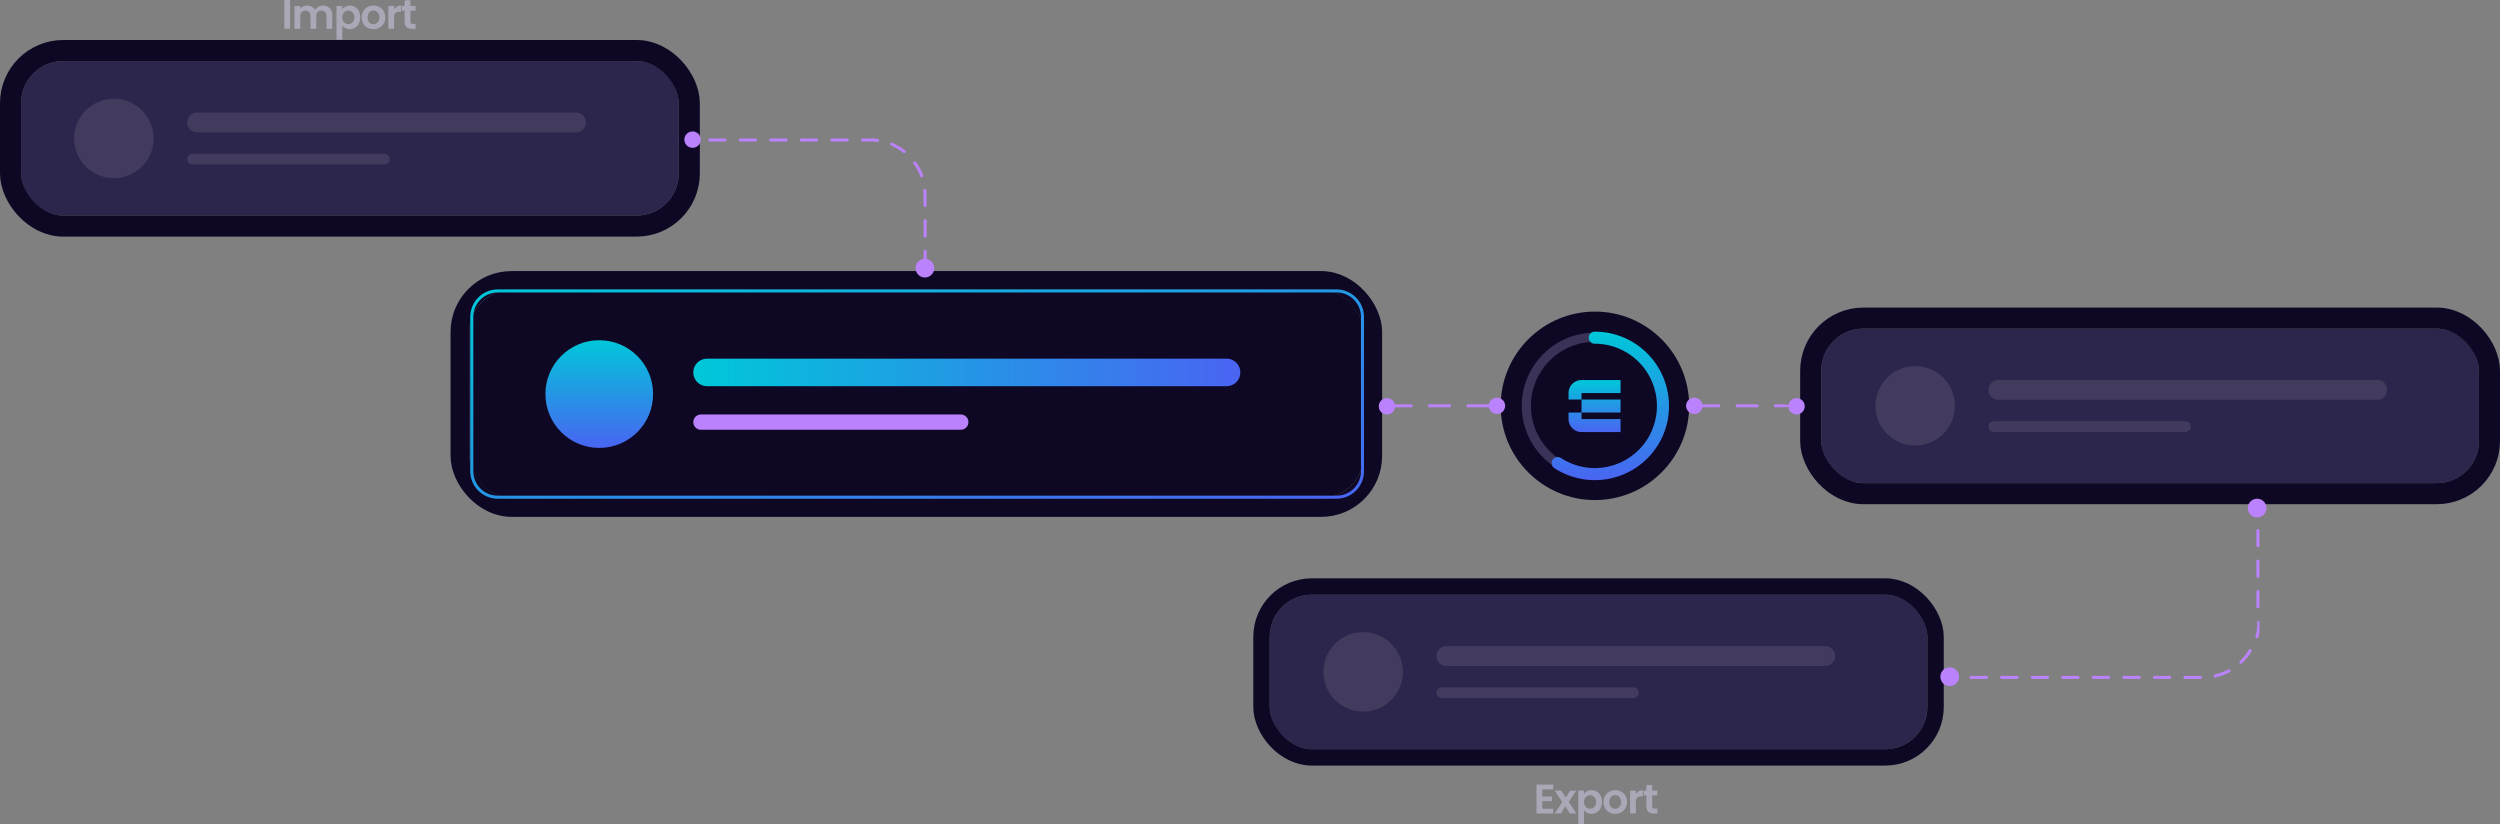
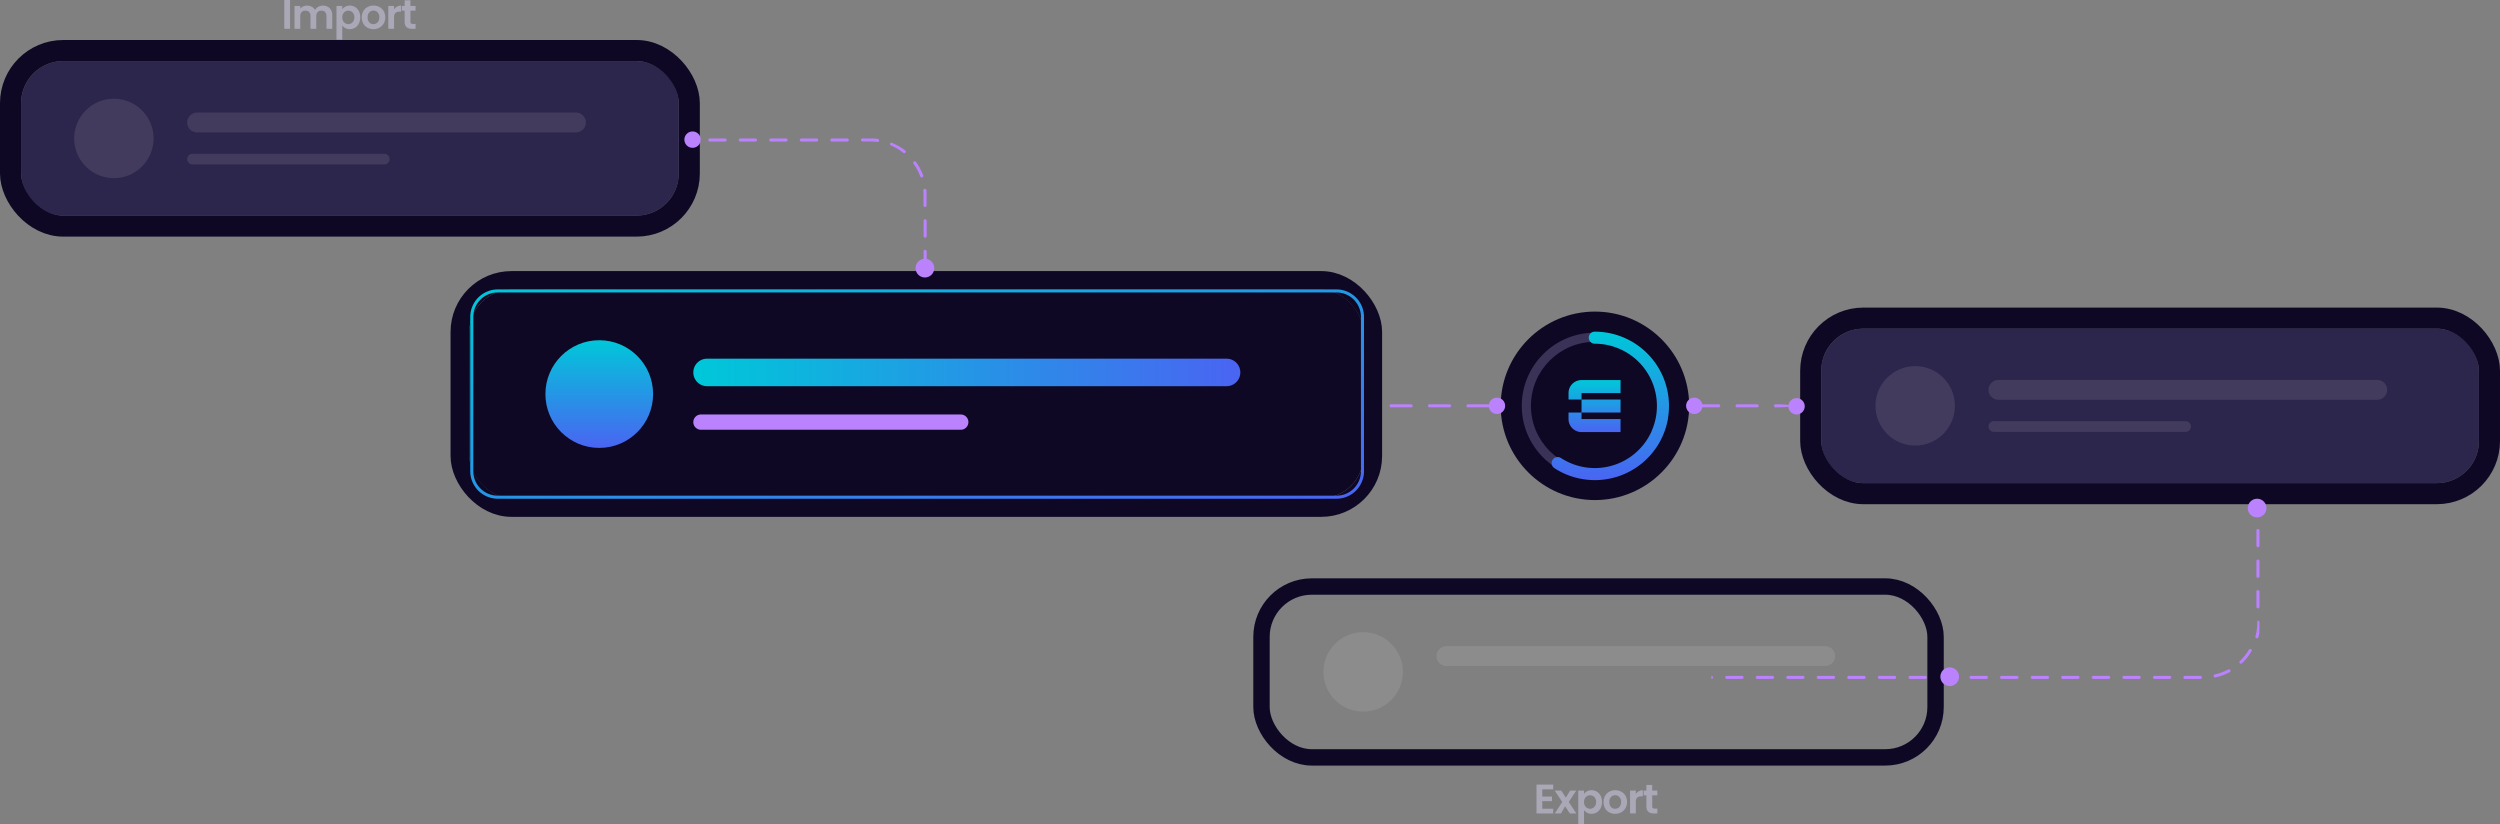
<svg xmlns="http://www.w3.org/2000/svg" xmlns:xlink="http://www.w3.org/1999/xlink" width="1068.119" height="352.191" viewBox="0 0 1068.119 352.191">
  <rect x="0" y="0" width="1068.119" height="352.191" fill="#808080" stroke="none" />
  <defs>
    <linearGradient id="linear-gradient" x1="0.5" x2="0.5" y2="1" gradientUnits="objectBoundingBox">
      <stop offset="0" stop-color="#00c7d9" />
      <stop offset="1" stop-color="#4965f2" />
    </linearGradient>
    <linearGradient id="linear-gradient-2" x1="0.008" y1="1" x2="0.99" xlink:href="#linear-gradient" />
    <linearGradient id="linear-gradient-3" x1="0.022" x2="0.986" xlink:href="#linear-gradient" />
    <linearGradient id="linear-gradient-4" x1="0.5" y1="1" x2="0.5" gradientUnits="objectBoundingBox">
      <stop offset="0" stop-color="#4965f2" />
      <stop offset="1" stop-color="#00c7d9" />
    </linearGradient>
  </defs>
  <g id="workflowEnrichix" transform="translate(504.467 -5213.908)">
    <path id="Rectangle_633" data-name="Rectangle 633" d="M514.416,62.245a.653.653,0,0,1-1.305,0C513.111,55.357,514.416,62.245,514.416,62.245Zm-.653,5.875a.653.653,0,0,1,.653.653V75.3a.653.653,0,0,1-1.305,0V68.772A.653.653,0,0,1,513.763,68.12Zm0,13.055a.653.653,0,0,1,.653.653v6.527a.653.653,0,0,1-1.305,0V81.827A.653.653,0,0,1,513.763,81.174Zm0,13.055a.653.653,0,0,1,.653.653v6.527a.653.653,0,0,1-1.305,0V94.881A.653.653,0,0,1,513.763,94.229Zm0,13.055a.653.653,0,0,1,.653.653v.106s0,0,0,.007v.025c0,.015,0,.03,0,.046s0,0,0,.007,0,.011,0,.017,0,.005,0,.007,0,.014,0,.021v0c0,.008,0,.016,0,.023s0,0,0,.007,0,.011,0,.016,0,.006,0,.009,0,.012,0,.018v0c0,.008,0,.015,0,.023s0,.005,0,.008v.016s0,.006,0,.008,0,.011,0,.017,0,0,0,.006,0,.015,0,.022,0,.006,0,.008v.015s0,.006,0,.009,0,.01,0,.015v.008c0,.007,0,.015,0,.022s0,.005,0,.009,0,.01,0,.015v.008c0,.005,0,.011,0,.016s0,0,0,.007,0,.015,0,.023,0,0,0,.005v.043s0,0,0,.007,0,.015,0,.023v.032s0,.01,0,.015,0,.006,0,.008,0,.015,0,.023,0,0,0,0v.028c0,.005,0,.01,0,.015s0,0,0,.008v.045s0,.006,0,.009,0,.01,0,.014,0,.006,0,.009,0,.01,0,.016,0,.01,0,.015v.013s0,.008,0,.011v.012s0,.007,0,.011v.014s0,.008,0,.012,0,.012,0,.018v.009s0,.009,0,.014v.032c0,.007,0,.015,0,.022s0,.006,0,.008,0,.01,0,.015v.009s0,.01,0,.014v.086c0,.007,0,.014,0,.021s0,.006,0,.01,0,.009,0,.013v.063s0,.009,0,.014v.063s0,.009,0,.014,0,.007,0,.01v.013s0,.007,0,.01v.121s0,.006,0,.009v.077s0,.008,0,.013,0,.007,0,.01v.153s0,.007,0,.011v.088l0,.02v.056l0,.02v.138l0,.026v.055l0,.02v.054l0,.023v.056l0,.018v.056l0,.022v.052l0,.023v.053l0,.026v.049l0,.024v.008l0,.014v.007l0,.015v.006l-.005.047v.007l0,.014v.008l-.005.045v.009l0,.013v.009l0,.013v0l0,.032v.006l0,.015v.007l0,.015v0l0,.03v.006l0,.015v.007l0,.014V111l0,.027v.007l0,.014v.008l0,.014v0l0,.03v0l0,.015v.006l0,.015v0l-.007.052v.006l0,.016v0l-.007.051v.005l0,.016v0l-.007.05v.006l0,.015v.006l-.007.047v.007l0,.014v.006l-.007.047v.008l0,.014v.007l0,.014v0l0,.03v.007l0,.014v.007l0,.014v.006l0,.026v.008l0,.013v.009l0,.012,0,.01,0,.022v.009l0,.012,0,.009,0,.012,0,.01,0,.02,0,.011,0,.011,0,.011,0,.011,0,.012,0,.018,0,.012,0,.011,0,.011,0,.011,0,.011,0,.019,0,.011,0,.012,0,.01,0,.011,0,.012,0,.017,0,.013,0,.012,0,.009,0,.012,0,.01,0,.018,0,.013,0,.011,0,.012,0,.01,0,.013,0,.009,0,.02,0,.009,0,.012,0,.01,0,.014v.008l0,.021v.008l0,.015v.007l0,.017v.006l0,.022v.006l0,.016v.008l0,.016v.006l0,.022v0l0,.019v.006l0,.016v.007l0,.022v0l0,.02v.006l0,.019v0l-.009.046v0l0,.02v0l-.009.046v0l0,.02v0l-.009.047h0l0,.022v0l-.009.047v0l0,.022v0q-.16.792-.371,1.565a.653.653,0,1,1-1.259-.343,22.908,22.908,0,0,0,.8-6.026v-.082A.653.653,0,0,1,513.763,107.283Zm-3.3,12.105a.653.653,0,0,1,.56.987,24.253,24.253,0,0,1-4.055,5.09.653.653,0,1,1-.9-.943,22.948,22.948,0,0,0,3.837-4.816A.652.652,0,0,1,510.46,119.388Zm-9.067,8.679a.653.653,0,0,1,.312,1.227l-.055.029h0l-.047.025h0l-.015.008,0,0-.028.015h0l-.013.007-.006,0-.012.007-.008,0-.019.01-.009,0-.01.005-.009,0-.01.005-.017.009-.01.005-.011.006-.009,0-.016.008,0,0-.019.01-.008,0-.013.007-.008,0-.019.01h0l-.017.009-.005,0-.019.01h0l-.021.011h0l-.019.01h0l-.043.022,0,0-.019.01h0l-.043.022h0l-.044.022h0l-.067.034h0a24.012,24.012,0,0,1-2.254.981h0l-.334.123h0l-.047.017h0l-.119.042h0l-.071.025h0l-.12.041h0l-.071.024h0l-.047.016h0l-.024.008h0l-.12.04h0q-1.069.35-2.181.6a.653.653,0,1,1-.288-1.273,22.693,22.693,0,0,0,5.763-2.157A.65.65,0,0,1,501.392,128.067Zm-18.795,2.8h6.527a.653.653,0,1,1,0,1.305H482.6a.653.653,0,1,1,0-1.305Zm-13.055,0h6.527a.653.653,0,0,1,0,1.305h-6.527a.653.653,0,0,1,0-1.305Zm-13.055,0h6.527a.653.653,0,1,1,0,1.305h-6.527a.653.653,0,0,1,0-1.305Zm-13.055,0h6.527a.653.653,0,1,1,0,1.305h-6.527a.653.653,0,1,1,0-1.305Zm-13.055,0h6.527a.653.653,0,0,1,0,1.305h-6.527a.653.653,0,1,1,0-1.305Zm-13.055,0h6.527a.653.653,0,1,1,0,1.305h-6.527a.653.653,0,0,1,0-1.305Zm-13.055,0H410.8a.653.653,0,1,1,0,1.305H404.27a.653.653,0,1,1,0-1.305Zm-13.055,0h6.527a.653.653,0,1,1,0,1.305h-6.527a.653.653,0,1,1,0-1.305Zm-13.055,0h6.527a.653.653,0,0,1,0,1.305h-6.527a.653.653,0,0,1,0-1.305Zm-13.055,0h6.527a.653.653,0,1,1,0,1.305h-6.527a.653.653,0,0,1,0-1.305Zm-13.055,0h6.527a.653.653,0,0,1,0,1.305h-6.527a.653.653,0,1,1,0-1.305Zm-13.055,0h6.527a.653.653,0,0,1,0,1.305H339a.653.653,0,1,1,0-1.305Zm-13.055,0h6.527a.653.653,0,0,1,0,1.305h-6.527a.653.653,0,1,1,0-1.305Zm-13.055,0h6.527a.653.653,0,0,1,0,1.305h-6.527a.653.653,0,0,1,0-1.305Zm-13.055,0h6.527a.653.653,0,1,1,0,1.305h-6.527a.653.653,0,0,1,0-1.305Zm-13.055,0h6.527a.653.653,0,1,1,0,1.305H286.78a.653.653,0,0,1,0-1.305Zm-6.527,0a.653.653,0,1,1,0,1.305Z" transform="translate(-53.533 5371.797)" fill="#bb82fd" />
    <path id="Rectangle_633-2" data-name="Rectangle 633" d="M514.347,169c8.667,0,8.667,1.305,0,1.305a.67.67,0,1,1,0-1.305Zm-16.427,0h8.214a.67.67,0,1,1,0,1.305H497.92a.67.67,0,1,1,0-1.305Zm-16.427,0h8.214a.67.67,0,1,1,0,1.305h-8.214a.67.67,0,1,1,0-1.305Zm-16.427,0h8.214a.67.67,0,1,1,0,1.305h-8.214a.67.67,0,1,1,0-1.305Zm-16.427,0h8.214a.67.67,0,1,1,0,1.305h-8.214a.67.67,0,1,1,0-1.305Zm-16.427,0h8.214a.67.67,0,1,1,0,1.305H432.21a.67.67,0,1,1,0-1.305Zm-16.427,0H424a.67.67,0,1,1,0,1.305h-8.214a.67.67,0,1,1,0-1.305Zm-16.427,0h8.214a.67.67,0,1,1,0,1.305h-8.214a.67.67,0,1,1,0-1.305Zm-16.427,0h8.214a.67.67,0,1,1,0,1.305h-8.214a.67.67,0,1,1,0-1.305ZM366.5,169h8.214a.67.67,0,1,1,0,1.305H366.5a.67.67,0,1,1,0-1.305Zm-16.427,0h8.214a.67.67,0,1,1,0,1.305h-8.214a.67.67,0,1,1,0-1.305Z" transform="translate(-260.032 5217.646)" fill="#bb82fd" />
    <g id="Rectangle_628" data-name="Rectangle 628" transform="translate(273.652 5354.322)" fill="#2d264c" stroke="#0e0825" stroke-width="9">
      <rect width="281" height="66" rx="18" stroke="none" />
      <rect x="-4.5" y="-4.5" width="290" height="75" rx="22.5" fill="none" />
    </g>
    <circle id="Ellipse_99" data-name="Ellipse 99" cx="16.971" cy="16.971" r="16.971" transform="translate(296.829 5370.329)" fill="#fff" opacity="0.1" />
    <path id="Path_263" data-name="Path 263" d="M-2658.4,5021.532h-161.818a4.243,4.243,0,0,1-4.243-4.243,4.243,4.243,0,0,1,4.243-4.243H-2658.4a4.243,4.243,0,0,1,4.243,4.243A4.243,4.243,0,0,1-2658.4,5021.532Z" transform="translate(3169.589 363.188)" fill="#fff" opacity="0.1" />
    <path id="Path_262" data-name="Path 262" d="M-2737.284,5020.616h-81.89a2.285,2.285,0,0,1-2.285-2.285,2.285,2.285,0,0,1,2.285-2.285h81.89a2.285,2.285,0,0,1,2.285,2.285A2.285,2.285,0,0,1-2737.284,5020.616Z" transform="translate(3166.589 377.811)" fill="#fff" opacity="0.1" />
    <path id="Rectangle_631" data-name="Rectangle 631" d="M107.653.653a.653.653,0,0,1-.653.653S107.653.292,107.653.653ZM113.527,0h6.527a.653.653,0,0,1,0,1.305h-6.527a.653.653,0,1,1,0-1.305Zm13.055,0h6.527a.653.653,0,0,1,0,1.305h-6.527a.653.653,0,0,1,0-1.305Zm13.055,0h6.527a.653.653,0,0,1,0,1.305h-6.527a.653.653,0,0,1,0-1.305Zm13.055,0h6.527a.653.653,0,0,1,0,1.305h-6.527a.653.653,0,0,1,0-1.305Zm13.055,0h6.527a.653.653,0,0,1,0,1.305h-6.527a.653.653,0,0,1,0-1.305ZM178.8,0h6.527a.653.653,0,1,1,0,1.305H178.8A.653.653,0,0,1,178.8,0Zm13.055,0h6.527a.653.653,0,0,1,0,1.305h-6.527a.653.653,0,0,1,0-1.305Zm13.055,0h6.527a.653.653,0,0,1,0,1.305h-6.527a.653.653,0,1,1,0-1.305Zm13.055,0h6.527a.653.653,0,0,1,0,1.305h-6.527a.653.653,0,0,1,0-1.305Zm13.055,0h6.527a.653.653,0,1,1,0,1.305h-6.527a.653.653,0,0,1,0-1.305Zm13.055,0H250.6a.653.653,0,0,1,0,1.305h-6.527a.653.653,0,0,1,0-1.305Zm13.055,0h6.527a.653.653,0,0,1,0,1.305h-6.527a.653.653,0,1,1,0-1.305Zm13.055,0h6.527a.653.653,0,0,1,0,1.305h-6.527a.653.653,0,0,1,0-1.305Zm13.055,0h6.527a.653.653,0,0,1,0,1.305h-6.527a.653.653,0,1,1,0-1.305ZM296.29,0h6.527a.653.653,0,1,1,0,1.305H296.29a.653.653,0,1,1,0-1.305Zm13.055,0h6.527a.653.653,0,1,1,0,1.305h-6.527a.653.653,0,1,1,0-1.305ZM322.4,0h6.527a.653.653,0,1,1,0,1.305H322.4A.653.653,0,0,1,322.4,0Zm13.055,0h6.527a.653.653,0,0,1,0,1.305h-6.527a.653.653,0,1,1,0-1.305Zm13.055,0h6.527a.653.653,0,1,1,0,1.305h-6.527a.653.653,0,1,1,0-1.305Zm13.055,0h6.527a.653.653,0,1,1,0,1.305h-6.527a.653.653,0,0,1,0-1.305Zm13.055,0h6.527a.653.653,0,0,1,0,1.305h-6.527a.653.653,0,0,1,0-1.305Zm13.055,0H394.2a.653.653,0,0,1,0,1.305h-6.527a.653.653,0,1,1,0-1.305Zm13.055,0h6.527a.653.653,0,1,1,0,1.305h-6.527a.653.653,0,1,1,0-1.305Zm13.055,0h6.527a.653.653,0,1,1,0,1.305h-6.527a.653.653,0,1,1,0-1.305Zm13.055,0h4.192l.052,0h.025l.049,0h.027l.05,0h.027l.075,0h0q1.022.051,2.02.186a.653.653,0,1,1-.174,1.294,23.15,23.15,0,0,0-3.08-.206h-3.264a.653.653,0,0,1,0-1.305Zm12.532,1.9a.651.651,0,0,1,.257.053q1.039.446,2.026.985h0l.043.024h0l.021.011h0l.043.024h0l.021.011h0l.021.012,0,0,.016.009.005,0,.02.011h0l.018.01,0,0,.04.023.005,0,.016.009,0,0,.02.011,0,0,.016.009.006,0,.015.009.006,0,.018.01.007,0,.013.007.007,0,.018.011.007,0,.012.007.009.005.014.008.005,0,.018.01.009.005.01.006.01.006.01.006.017.01.009,0,.01.006.009.005.016.009.011.006.01.006.007,0,.012.007.006,0,.021.012.008,0,.011.007.007,0,.025.015h0l.012.007.007,0,.012.007,0,0,.026.015,0,0,.013.007.006,0,.025.015h0l.013.008,0,0,.044.026h0l.015.009h0l.044.027,0,0,.042.026,0,0,.014.008,0,0,.044.027h0l.044.027h0l.015.009h0l.045.028h0l.215.135h0q.215.136.427.277h0l.15.1h0l.015.01h0l.044.03h0l.059.04h0l.1.071h0l.044.03h0l.059.041h0l.043.03,0,0,.041.029,0,0,.013.009,0,0,.039.027.006,0,.011.008,0,0,.023.016,0,0,.011.008.006,0,.023.017,0,0,.011.008.007,0,.01.007.008.006.018.013.006,0,.011.008.006,0,.012.008.014.01.009.006.01.007.008.006.014.01.007.005.013.009.007.005.012.008.007,0,.017.012.007,0,.011.008.008.006.016.012,0,0,.016.012.005,0,.015.011,0,0,.018.013,0,0,.015.011,0,0,.038.028,0,0,.018.013,0,0,.02.015h0l.019.014h0l.039.029h0q.283.214.56.436a.653.653,0,0,1-.817,1.018,22.839,22.839,0,0,0-5.276-3.172.653.653,0,0,1,.258-1.253Zm9.789,7.852a.652.652,0,0,1,.527.267,24.088,24.088,0,0,1,3.07,5.747.653.653,0,0,1-1.226.45,22.787,22.787,0,0,0-2.9-5.429.653.653,0,0,1,.529-1.035Zm4.358,11.764a.653.653,0,0,1,.649.592c.016.2.03.391.042.589v0l0,.034s0,0,0,0v.017s0,.007,0,.011v.07s0,.008,0,.012v.187l0,.059v.036l0,.061v0l0,.1q0,.047,0,.094s0,0,0,0q0,.047,0,.094h0l0,.063h0c0,.01,0,.02,0,.031v0q0,.03,0,.061v0c0,.01,0,.02,0,.03v0c0,.01,0,.02,0,.03h0c0,.01,0,.02,0,.03s0,0,0,0,0,.019,0,.029,0,0,0,0v.03c0,.01,0,.019,0,.029s0,0,0,0,0,.019,0,.029v0c0,.009,0,.018,0,.026s0,0,0,0,0,.018,0,.028,0,0,0,.006,0,.019,0,.028v0c0,.009,0,.018,0,.027s0,0,0,0,0,.019,0,.028,0,0,0,.007,0,.019,0,.028v0c0,.009,0,.018,0,.027v.006c0,.009,0,.018,0,.027s0,0,0,.006v.028h0v4.487a.653.653,0,1,1-1.305,0V24.151c0-.643-.027-1.292-.08-1.93a.653.653,0,0,1,.6-.7Zm.082,13a.653.653,0,0,1,.653.653v6.527a.653.653,0,1,1-1.305,0V35.165A.653.653,0,0,1,453.6,34.512Zm0,13.055a.653.653,0,0,1,.653.653v6.527a.653.653,0,1,1-1.305,0V48.219A.653.653,0,0,1,453.6,47.567Z" transform="translate(-562.811 5273.065)" fill="#bb82fd" />
    <g id="Rectangle_626" data-name="Rectangle 626" transform="translate(38 5468)" fill="#2d264c" stroke="#0e0825" stroke-width="7">
-       <rect width="281" height="66" rx="18" stroke="none" />
      <rect x="-3.5" y="-3.5" width="288" height="73" rx="21.5" fill="none" />
    </g>
    <circle id="Ellipse_97" data-name="Ellipse 97" cx="16.971" cy="16.971" r="16.971" transform="translate(60.964 5484)" fill="#fff" opacity="0.1" />
    <path id="Path_258" data-name="Path 258" d="M-2658.4,5021.532h-161.818a4.243,4.243,0,0,1-4.243-4.243,4.243,4.243,0,0,1,4.243-4.243H-2658.4a4.243,4.243,0,0,1,4.243,4.243A4.243,4.243,0,0,1-2658.4,5021.532Z" transform="translate(2933.724 476.921)" fill="#fff" opacity="0.1" />
-     <path id="Path_259" data-name="Path 259" d="M-2737.284,5020.616h-81.89a2.285,2.285,0,0,1-2.285-2.285,2.285,2.285,0,0,1,2.285-2.285h81.89a2.285,2.285,0,0,1,2.285,2.285A2.285,2.285,0,0,1-2737.284,5020.616Z" transform="translate(2930.724 491.544)" fill="#fff" opacity="0.1" />
    <g id="Rectangle_630" data-name="Rectangle 630" transform="translate(-303.967 5337.731)" fill="#0e0825" stroke="#0e0825" stroke-width="8">
      <rect width="382" height="89" rx="18" stroke="none" />
      <rect x="-4" y="-4" width="390" height="97" rx="22" fill="none" />
    </g>
    <circle id="Ellipse_101" data-name="Ellipse 101" cx="23.004" cy="23.004" r="23.004" transform="translate(-271.442 5359.268)" fill="url(#linear-gradient)" />
    <path id="Path_266" data-name="Path 266" d="M-2599.124,5022.3h-221.959a5.874,5.874,0,0,1-5.875-5.875,5.875,5.875,0,0,1,5.875-5.875h221.959a5.875,5.875,0,0,1,5.875,5.875A5.875,5.875,0,0,1-2599.124,5022.3Z" transform="translate(2618.708 356.603)" fill="url(#linear-gradient-2)" />
    <path id="Path_267" data-name="Path 267" d="M-2708.692,5021.074h-111a3.263,3.263,0,0,1-3.263-3.263,3.263,3.263,0,0,1,3.263-3.264h111a3.264,3.264,0,0,1,3.264,3.264A3.264,3.264,0,0,1-2708.692,5021.074Z" transform="translate(2614.708 376.448)" fill="#bb82fd" />
    <path id="Rectangle_632" data-name="Rectangle 632" d="M11.749,1.305A10.444,10.444,0,0,0,1.305,11.749V77.674A10.444,10.444,0,0,0,11.749,88.118H370.1a10.444,10.444,0,0,0,10.444-10.444V11.749A10.444,10.444,0,0,0,370.1,1.305H11.749m0-1.305H370.1a11.749,11.749,0,0,1,11.749,11.749V77.674A11.749,11.749,0,0,1,370.1,89.423H11.749A11.749,11.749,0,0,1,0,77.674V11.749A11.749,11.749,0,0,1,11.749,0Z" transform="translate(-303.548 5337.561)" fill="url(#linear-gradient-3)" />
    <circle id="Ellipse_107" data-name="Ellipse 107" cx="4" cy="4" r="4" transform="translate(-113.3 5324.465)" fill="#bb82fd" />
    <circle id="Ellipse_104" data-name="Ellipse 104" cx="4" cy="4" r="4" transform="translate(324.542 5499.032)" fill="#bb82fd" />
    <circle id="Ellipse_130" data-name="Ellipse 130" cx="4" cy="4" r="4" transform="translate(455.883 5426.981)" fill="#bb82fd" />
    <g id="Group_408" data-name="Group 408" transform="translate(145.699 5355.602)">
      <circle id="Ellipse_127" data-name="Ellipse 127" cx="25.5" cy="25.5" r="25.5" transform="translate(5.301 6.398)" fill="#0e0825" />
      <g id="Path_344" data-name="Path 344" transform="translate(3 3.429)" fill="#3a3257">
        <path d="M 28.264 64.027 C 8.543 64.027 -7.5 47.984 -7.5 28.264 C -7.5 8.543 8.543 -7.5 28.264 -7.5 C 47.984 -7.5 64.027 8.543 64.027 28.264 C 64.027 47.984 47.984 64.027 28.264 64.027 Z M 28.264 5.416 C 15.666 5.416 5.416 15.666 5.416 28.264 C 5.416 40.862 15.666 51.111 28.264 51.111 C 40.862 51.111 51.111 40.862 51.111 28.264 C 51.111 15.666 40.862 5.416 28.264 5.416 Z" stroke="none" />
        <path d="M 28.264 -3 C 11.025 -3 -3 11.025 -3 28.264 C -3 45.502 11.025 59.527 28.264 59.527 C 45.502 59.527 59.527 45.502 59.527 28.264 C 59.527 11.025 45.502 -3 28.264 -3 M 28.264 55.611 C 13.184 55.611 0.916 43.343 0.916 28.264 C 0.916 13.184 13.184 0.916 28.264 0.916 C 43.343 0.916 55.611 13.184 55.611 28.264 C 55.611 43.343 43.343 55.611 28.264 55.611 M 28.264 -12 C 50.465 -12 68.527 6.062 68.527 28.264 C 68.527 50.465 50.465 68.527 28.264 68.527 C 6.062 68.527 -12 50.465 -12 28.264 C -12 6.062 6.062 -12 28.264 -12 Z M 28.264 46.611 C 38.38 46.611 46.611 38.38 46.611 28.264 C 46.611 18.147 38.38 9.916 28.264 9.916 C 18.147 9.916 9.916 18.147 9.916 28.264 C 9.916 38.38 18.147 46.611 28.264 46.611 Z" stroke="none" fill="#0e0825" />
      </g>
      <path id="Enrichix-E" d="M22.224,14.073V8.517H5.556v5.556H22.224Zm0-8.334V.183H5.556A5.556,5.556,0,0,0,0,5.739V8.517H5.556V5.739H22.224ZM0,16.851a5.556,5.556,0,0,0,5.556,5.556H22.224V16.851H5.556V14.073H0Z" transform="translate(19.985 20.501)" fill="url(#linear-gradient-4)" />
      <path id="Union_2" data-name="Union 2" d="M12.949,62.955A31.507,31.507,0,0,1,1.172,58.322,2.576,2.576,0,0,1,3.981,54a26.579,26.579,0,0,0,38.759-11.52,2.6,2.6,0,0,1,.13-.387,26.384,26.384,0,0,0,2.107-10.386A26.586,26.586,0,0,0,18.421,5.153a2.576,2.576,0,0,1,0-5.153A31.745,31.745,0,0,1,50.13,31.709a31.963,31.963,0,0,1-.408,5.11,2.593,2.593,0,0,1-.039.415A31.689,31.689,0,0,1,12.949,62.955Z" transform="translate(12.775)" fill="url(#linear-gradient)" />
    </g>
    <path id="Path_342" data-name="Path 342" d="M-40-18.846v12.3h-2.467v-12.3Zm14.028,2.4a3.92,3.92,0,0,1,2.9,1.1,4.157,4.157,0,0,1,1.1,3.075v5.728h-2.467v-5.393a2.439,2.439,0,0,0-.582-1.754A2.091,2.091,0,0,0-26.61-14.3a2.12,2.12,0,0,0-1.595.608,2.417,2.417,0,0,0-.59,1.754v5.393h-2.467v-5.393a2.439,2.439,0,0,0-.582-1.754A2.091,2.091,0,0,0-33.43-14.3a2.143,2.143,0,0,0-1.613.608,2.417,2.417,0,0,0-.59,1.754v5.393H-38.1v-9.763h2.467v1.181a3.284,3.284,0,0,1,1.225-.969,3.821,3.821,0,0,1,1.648-.352,4.239,4.239,0,0,1,2.044.485,3.4,3.4,0,0,1,1.392,1.383,3.535,3.535,0,0,1,1.383-1.357A3.939,3.939,0,0,1-25.975-16.449Zm8.283,1.551a3.747,3.747,0,0,1,1.313-1.119,3.979,3.979,0,0,1,1.912-.449,4.27,4.27,0,0,1,2.265.617A4.34,4.34,0,0,1-10.6-14.1a5.637,5.637,0,0,1,.59,2.635,5.745,5.745,0,0,1-.59,2.652,4.44,4.44,0,0,1-1.6,1.789,4.18,4.18,0,0,1-2.265.634,3.94,3.94,0,0,1-1.895-.441,4.064,4.064,0,0,1-1.331-1.11v6.045H-20.16V-16.308h2.467Zm5.164,3.437a3.064,3.064,0,0,0-.361-1.524,2.5,2.5,0,0,0-.952-.978,2.547,2.547,0,0,0-1.278-.335,2.464,2.464,0,0,0-1.26.344,2.551,2.551,0,0,0-.952,1,3.114,3.114,0,0,0-.361,1.533,3.114,3.114,0,0,0,.361,1.533,2.551,2.551,0,0,0,.952,1,2.464,2.464,0,0,0,1.26.344,2.449,2.449,0,0,0,1.278-.352,2.616,2.616,0,0,0,.952-1A3.152,3.152,0,0,0-12.529-11.462ZM-4.4-6.386a5.143,5.143,0,0,1-2.538-.626A4.505,4.505,0,0,1-8.713-8.783a5.307,5.307,0,0,1-.643-2.644A5.2,5.2,0,0,1-8.7-14.07a4.593,4.593,0,0,1,1.806-1.771,5.243,5.243,0,0,1,2.555-.626,5.243,5.243,0,0,1,2.555.626A4.593,4.593,0,0,1,.028-14.07a5.2,5.2,0,0,1,.661,2.644A5.089,5.089,0,0,1,.011-8.783,4.7,4.7,0,0,1-1.822-7.012,5.33,5.33,0,0,1-4.4-6.386Zm0-2.15a2.567,2.567,0,0,0,1.26-.326A2.369,2.369,0,0,0-2.2-9.84a3.3,3.3,0,0,0,.352-1.586,2.939,2.939,0,0,0-.731-2.141,2.4,2.4,0,0,0-1.789-.749,2.348,2.348,0,0,0-1.771.749,2.983,2.983,0,0,0-.714,2.141,3.031,3.031,0,0,0,.7,2.141A2.292,2.292,0,0,0-4.4-8.536Zm8.847-6.256a3.469,3.469,0,0,1,1.242-1.216,3.456,3.456,0,0,1,1.754-.441v2.591H6.787a2.5,2.5,0,0,0-1.754.546,2.519,2.519,0,0,0-.59,1.9v4.864H1.976v-9.763H4.443Zm7,.511v4.723a.933.933,0,0,0,.238.714,1.169,1.169,0,0,0,.8.22h1.146v2.08H12.074q-3.119,0-3.119-3.031v-4.706H7.791v-2.027H8.955v-2.414H11.44v2.414h2.185v2.027Z" transform="translate(-340.544 5232.754)" fill="#aaa7b6" />
    <path id="Path_343" data-name="Path 343" d="M-36.575-16.864v3.084h4.142v1.956h-4.142v3.26h4.67v2.009h-7.138V-18.873H-31.9v2.009ZM-24.8-6.554l-2.009-3.031-1.78,3.031h-2.644l3.19-4.9-3.225-4.864h2.785l1.991,3.014,1.8-3.014h2.644l-3.207,4.864,3.243,4.9Zm6.063-8.354a3.747,3.747,0,0,1,1.313-1.119,3.979,3.979,0,0,1,1.912-.449,4.27,4.27,0,0,1,2.265.617,4.34,4.34,0,0,1,1.6,1.754,5.637,5.637,0,0,1,.59,2.635,5.745,5.745,0,0,1-.59,2.652,4.44,4.44,0,0,1-1.6,1.789,4.18,4.18,0,0,1-2.265.634,3.94,3.94,0,0,1-1.895-.441,4.064,4.064,0,0,1-1.331-1.11V-1.9h-2.467V-16.318h2.467Zm5.164,3.437A3.064,3.064,0,0,0-13.937-13a2.5,2.5,0,0,0-.952-.978,2.547,2.547,0,0,0-1.278-.335,2.464,2.464,0,0,0-1.26.344,2.551,2.551,0,0,0-.952,1,3.114,3.114,0,0,0-.361,1.533A3.114,3.114,0,0,0-18.378-9.9a2.551,2.551,0,0,0,.952,1,2.464,2.464,0,0,0,1.26.344,2.449,2.449,0,0,0,1.278-.352,2.616,2.616,0,0,0,.952-1A3.152,3.152,0,0,0-13.576-11.471ZM-5.451-6.4a5.143,5.143,0,0,1-2.538-.626A4.505,4.505,0,0,1-9.76-8.792a5.307,5.307,0,0,1-.643-2.644,5.2,5.2,0,0,1,.661-2.644,4.593,4.593,0,0,1,1.806-1.771,5.243,5.243,0,0,1,2.555-.626,5.243,5.243,0,0,1,2.555.626,4.593,4.593,0,0,1,1.806,1.771,5.2,5.2,0,0,1,.661,2.644,5.089,5.089,0,0,1-.679,2.644A4.7,4.7,0,0,1-2.87-7.021,5.33,5.33,0,0,1-5.451-6.4Zm0-2.15a2.567,2.567,0,0,0,1.26-.326,2.369,2.369,0,0,0,.943-.978A3.3,3.3,0,0,0-2.9-11.436a2.939,2.939,0,0,0-.731-2.141,2.4,2.4,0,0,0-1.789-.749,2.348,2.348,0,0,0-1.771.749A2.983,2.983,0,0,0-7.9-11.436a3.031,3.031,0,0,0,.7,2.141A2.292,2.292,0,0,0-5.451-8.546ZM3.4-14.8a3.469,3.469,0,0,1,1.242-1.216,3.456,3.456,0,0,1,1.754-.441v2.591H5.74a2.5,2.5,0,0,0-1.754.546,2.519,2.519,0,0,0-.59,1.9v4.864H.928v-9.763H3.4Zm7,.511v4.723a.933.933,0,0,0,.238.714,1.169,1.169,0,0,0,.8.22h1.146v2.08H11.027q-3.119,0-3.119-3.031v-4.705H6.744v-2.027H7.907v-2.414h2.485v2.414h2.185v2.027Z" transform="translate(191.042 5568)" fill="#aaa7b6" />
    <g id="Rectangle_627" data-name="Rectangle 627" transform="translate(-495.467 5240)" fill="#2d264c" stroke="#0e0825" stroke-width="9">
      <rect width="281" height="66" rx="18" stroke="none" />
      <rect x="-4.5" y="-4.5" width="290" height="75" rx="22.5" fill="none" />
    </g>
    <circle id="Ellipse_98" data-name="Ellipse 98" cx="16.971" cy="16.971" r="16.971" transform="translate(-472.782 5256.083)" fill="#fff" opacity="0.1" />
    <path id="Path_261" data-name="Path 261" d="M-2658.4,5021.532h-161.818a4.243,4.243,0,0,1-4.243-4.243,4.243,4.243,0,0,1,4.243-4.243H-2658.4a4.243,4.243,0,0,1,4.243,4.243A4.243,4.243,0,0,1-2658.4,5021.532Z" transform="translate(2399.978 248.942)" fill="#fff" opacity="0.1" />
    <path id="Path_260" data-name="Path 260" d="M-2737.284,5020.616h-81.89a2.285,2.285,0,0,1-2.285-2.285,2.285,2.285,0,0,1,2.285-2.285h81.89a2.285,2.285,0,0,1,2.285,2.285A2.285,2.285,0,0,1-2737.284,5020.616Z" transform="translate(2396.978 263.565)" fill="#fff" opacity="0.1" />
    <circle id="Ellipse_108" data-name="Ellipse 108" cx="3.5" cy="3.5" r="3.5" transform="translate(-212.074 5270.065)" fill="#bb82fd" />
    <circle id="Ellipse_102" data-name="Ellipse 102" cx="3.5" cy="3.5" r="3.5" transform="translate(259.605 5384)" fill="#bb82fd" />
-     <circle id="Ellipse_126" data-name="Ellipse 126" cx="3.5" cy="3.5" r="3.5" transform="translate(84.605 5384)" fill="#bb82fd" />
    <circle id="Ellipse_128" data-name="Ellipse 128" cx="3.5" cy="3.5" r="3.5" transform="translate(131.605 5383.799)" fill="#bb82fd" />
    <circle id="Ellipse_129" data-name="Ellipse 129" cx="3.5" cy="3.5" r="3.5" transform="translate(215.913 5383.799)" fill="#bb82fd" />
  </g>
</svg>